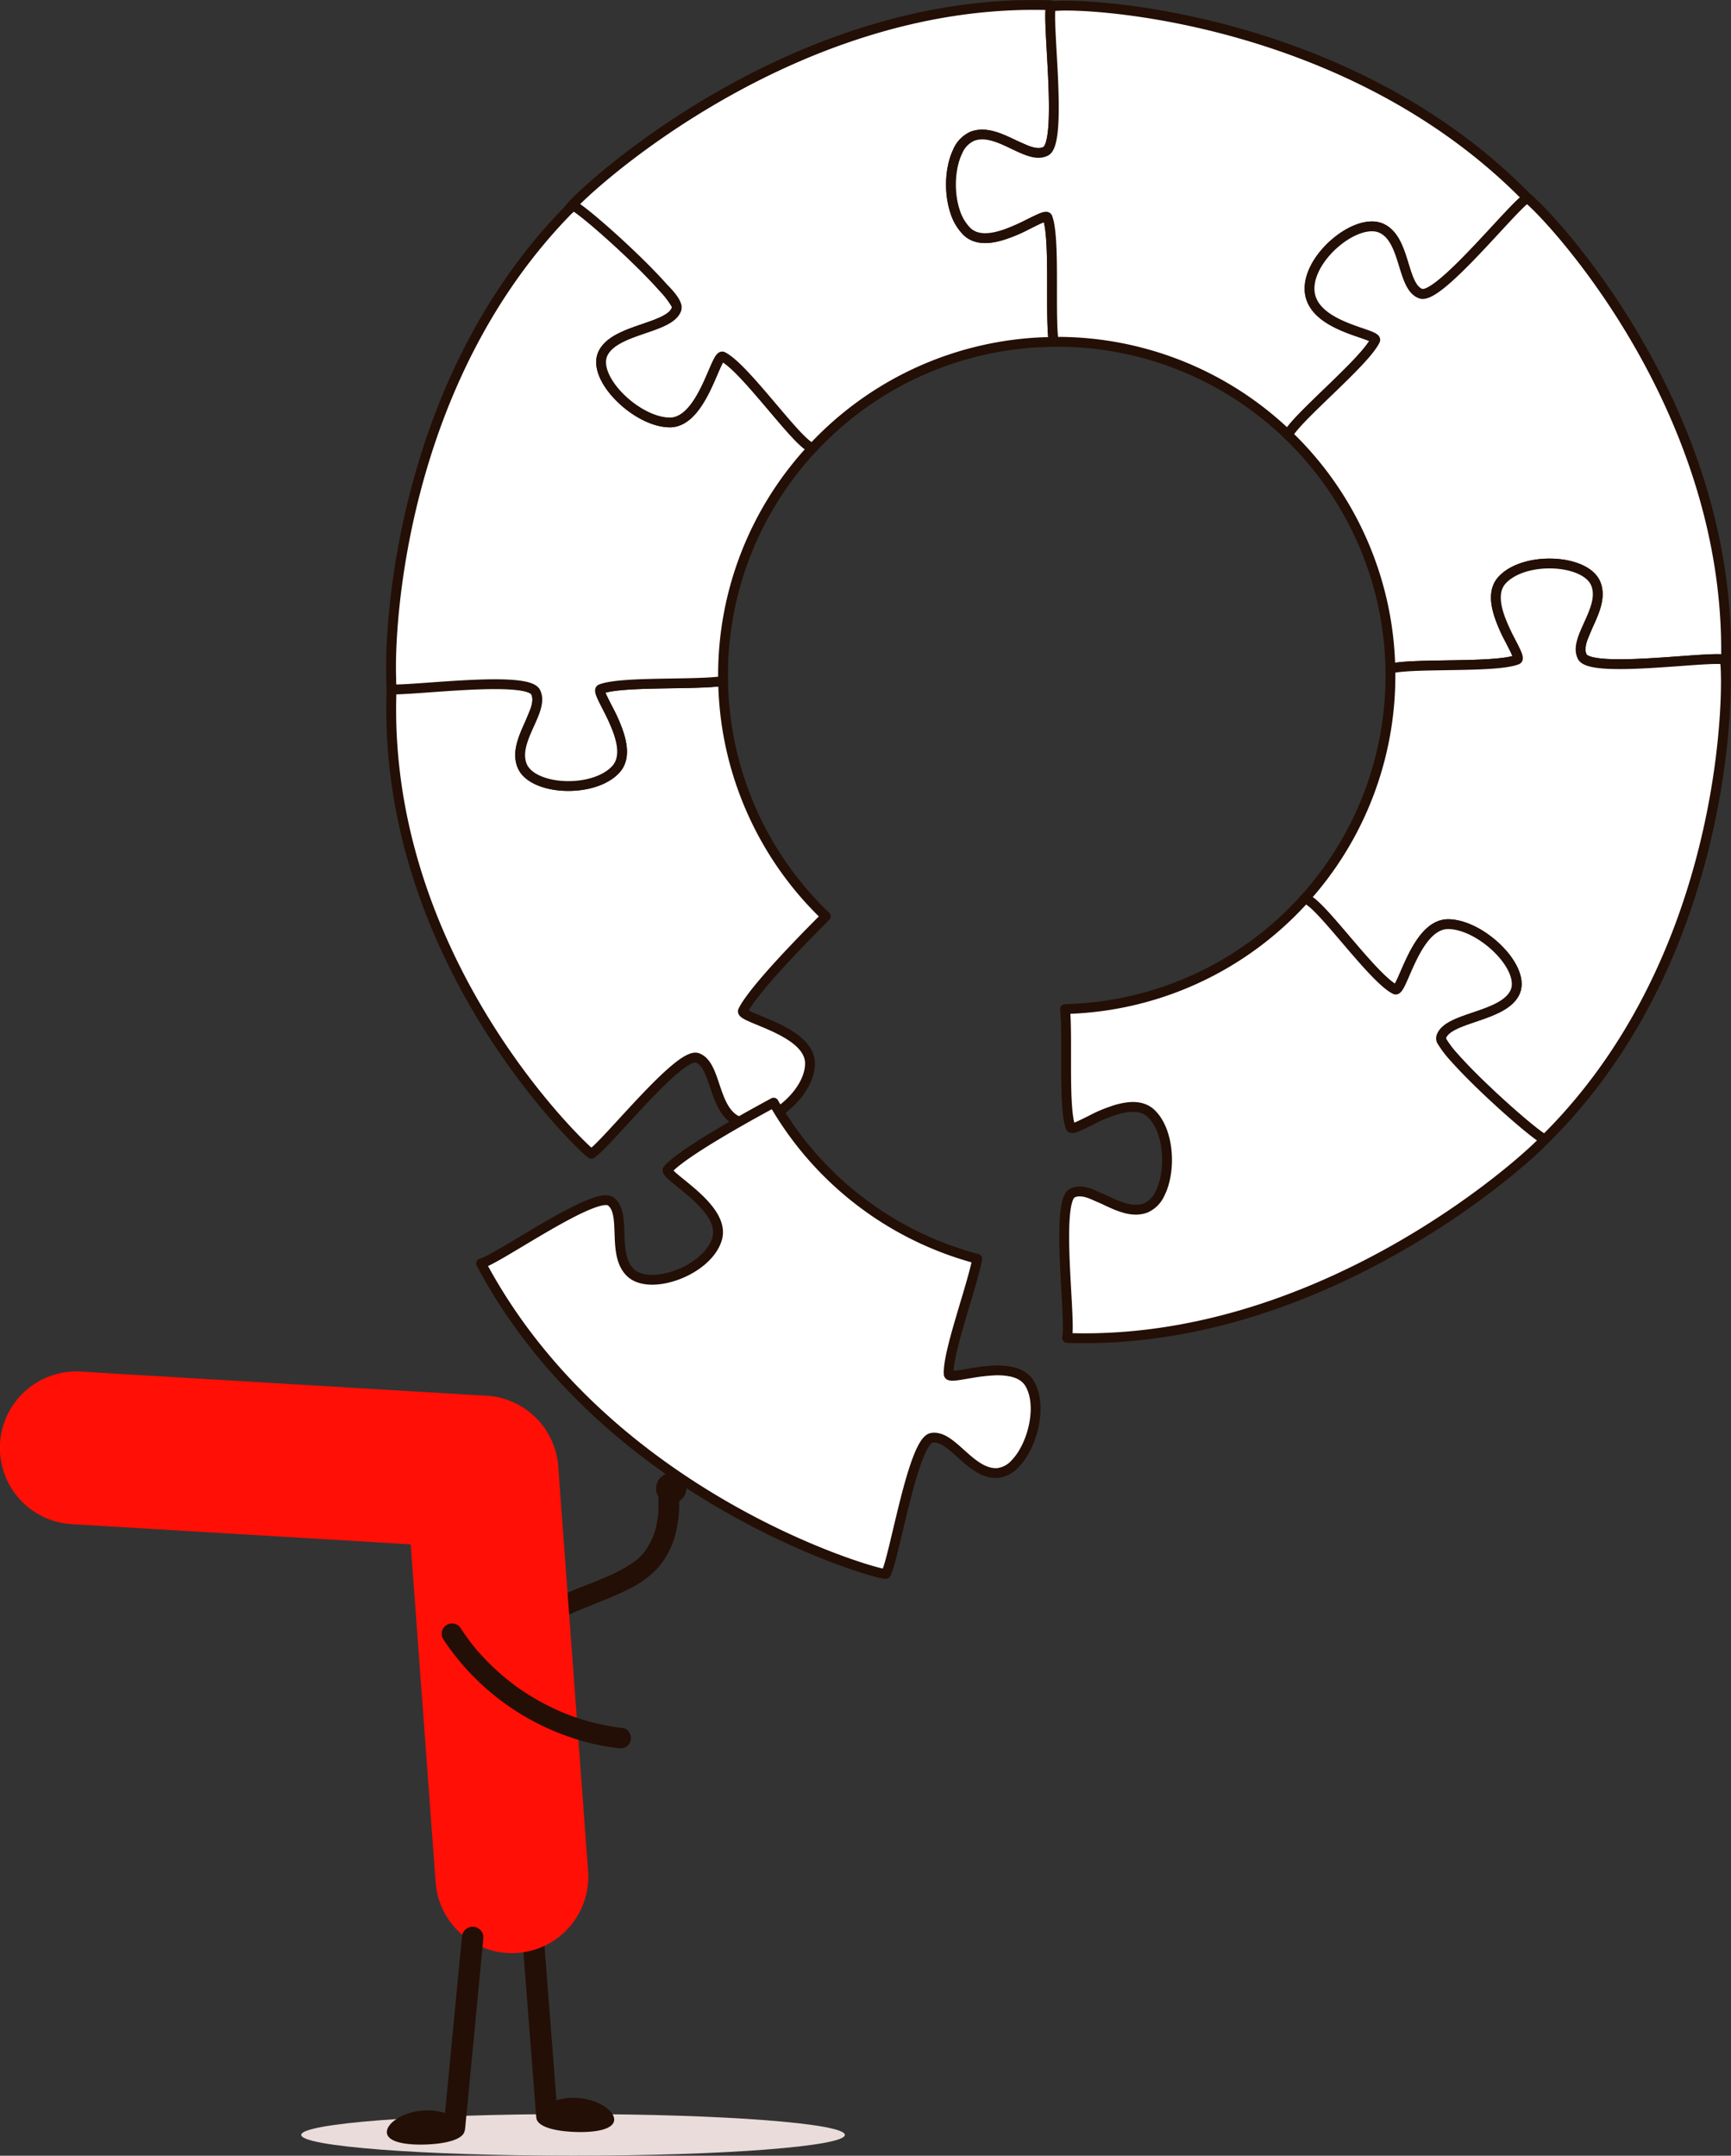
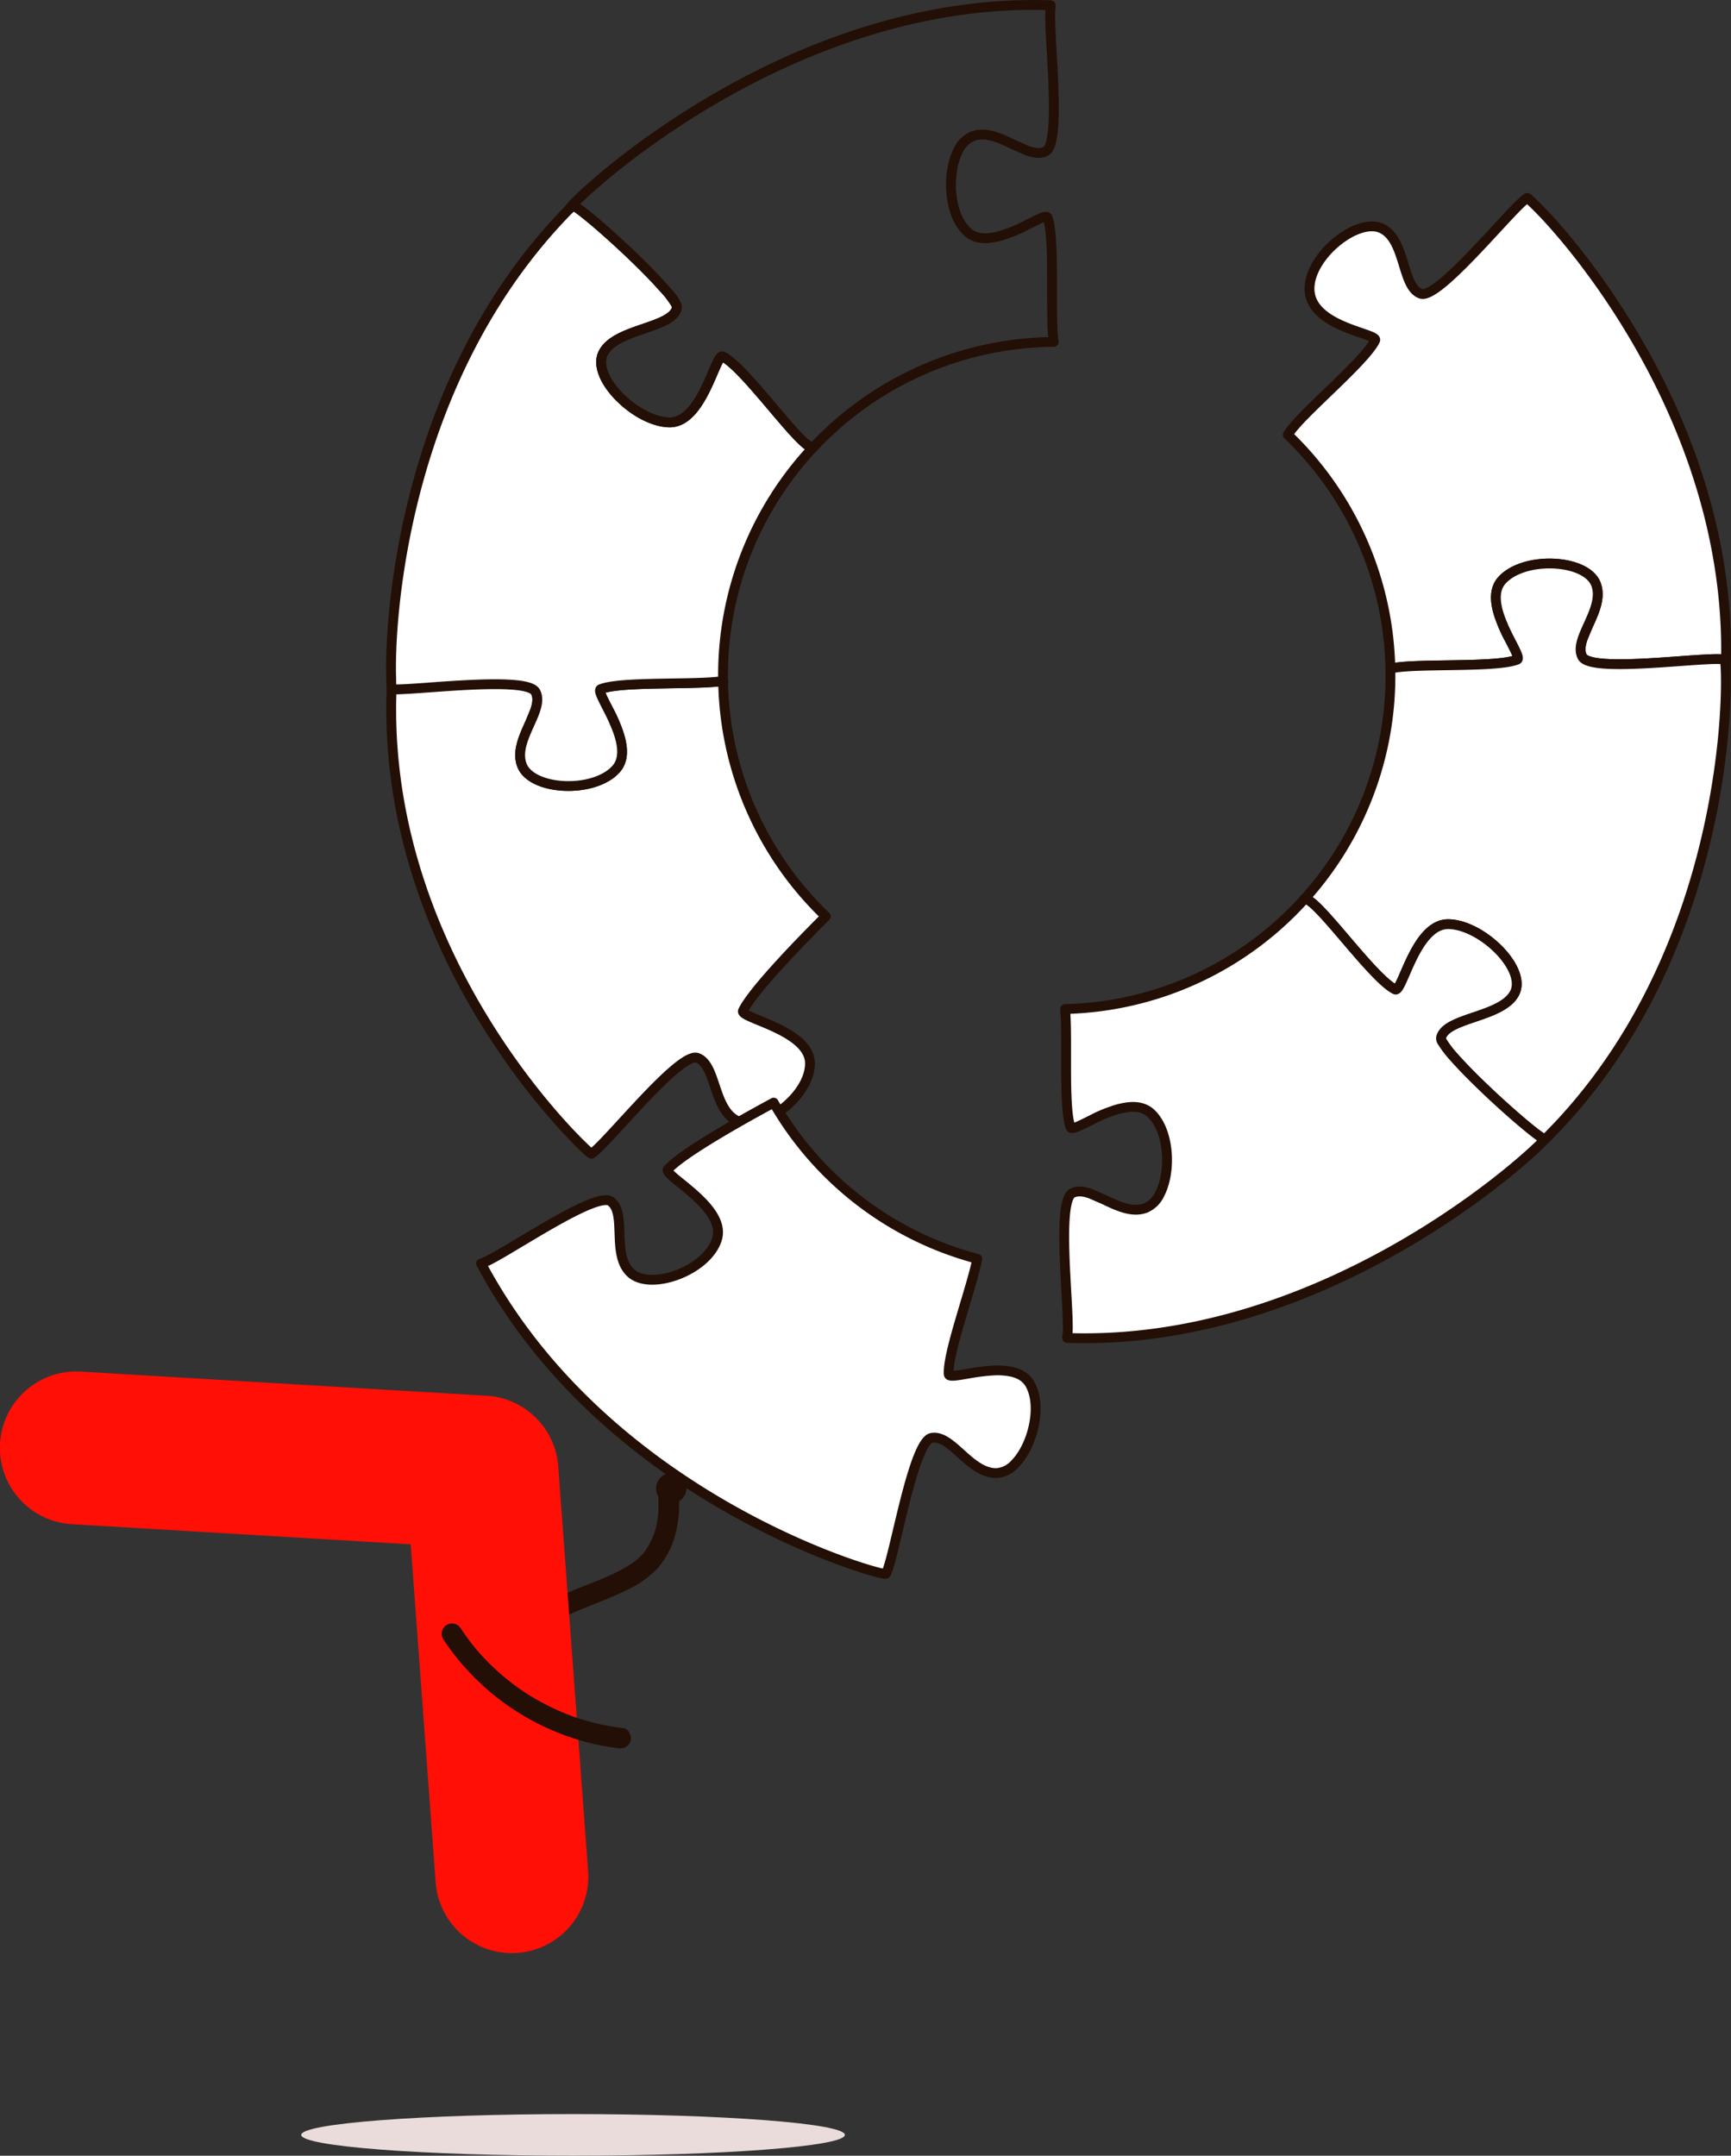
<svg xmlns="http://www.w3.org/2000/svg" width="528.925" height="658.742" viewBox="0 0 528.925 658.742">
  <rect x="0" y="0" width="528.925" height="658.742" fill="#333333" stroke="none" />
  <defs>
    <clipPath id="clip-path">
      <rect id="Rectangle_171" data-name="Rectangle 171" width="528.925" height="658.742" fill="none" />
    </clipPath>
  </defs>
  <g id="Hero_Illo_-_Desktop" data-name="Hero Illo - Desktop" clip-path="url(#clip-path)">
    <path id="Path_347" data-name="Path 347" d="M92.048,652.381c0,3.513,37.184,6.361,83.054,6.361s83.056-2.848,83.056-6.361-37.185-6.361-83.056-6.361-83.054,2.848-83.054,6.361" fill="#e9dcda" />
-     <path id="Path_348" data-name="Path 348" d="M176,641.076a18.577,18.577,0,0,0-5.976.726l-3.74-48.275a3.279,3.279,0,1,0-6.54.5l4.07,52.536a3.119,3.119,0,0,0,.061.352c-.03,2.82,5.151,4.3,11.662,4.559,6.572.265,12-.808,12.131-3.679s-5.1-6.452-11.668-6.716" fill="#230f05" />
    <path id="Path_349" data-name="Path 349" d="M207.993,451.066a4.7,4.7,0,0,0-6.807,6.246c.045,1.754.033,3.5-.074,5.257,0,.06-.006.105-.008.144,0,.019,0,.033-.006.056-.018.164-.034.328-.053.492q-.069.606-.161,1.208c-.132.861-.3,1.715-.519,2.559-.1.377-.2.753-.316,1.125-.058.186-.124.37-.179.556l-.006.023c-.316.808-.653,1.6-1.045,2.378-.372.734-.781,1.45-1.221,2.146-.091.144-.186.286-.277.43l-.042.068c-.013.015-.023.028-.038.047-.273.352-.54.7-.834,1.039a21.3,21.3,0,0,1-1.612,1.611c-.017.016-.036.034-.053.053-.129.105-.269.206-.39.3q-.523.407-1.067.785a38.2,38.2,0,0,1-4.459,2.637c-.391.2-.784.394-1.178.585q-.291.141-.582.277l-.1.044c-.9.4-1.808.8-2.72,1.187-1.748.735-3.511,1.432-5.272,2.135a77.889,77.889,0,0,0-11.139,5.108,3.176,3.176,0,0,0-.952,4.352,3.214,3.214,0,0,0,4.351.953q1.077-.642,2.195-1.207c.356-.18.715-.352,1.073-.527l.035-.017c.256-.116.51-.233.767-.347,1.7-.758,3.433-1.456,5.164-2.148,3.8-1.52,7.62-3.02,11.288-4.854a31.05,31.05,0,0,0,9.037-6.382A25.711,25.711,0,0,0,206.2,469.5a35.943,35.943,0,0,0,1.311-10.783,4.758,4.758,0,0,0,1.244-1.116,4.653,4.653,0,0,0-.765-6.536" fill="#230f05" />
    <path id="Path_350" data-name="Path 350" d="M170.517,447.38a23.362,23.362,0,0,0-21.127-20.829L24.569,419.122a23.356,23.356,0,1,0-2.424,46.649l103.345,6.151,7.622,103.246a23.357,23.357,0,0,0,46.611-3.087Z" fill="#ff0f05" />
    <path id="Path_351" data-name="Path 351" d="M135.513,501.032a75.79,75.79,0,0,0,39.99,30.242,69.934,69.934,0,0,0,13.484,2.937,3.226,3.226,0,0,0,3.751-2.4c.269-1.544-.656-3.548-2.4-3.751a69.77,69.77,0,0,1-11.9-2.444q-1.325-.4-2.633-.842c-.261-.089-.523-.18-.783-.272.54.192.083.028-.021-.011-.561-.211-1.122-.42-1.679-.64q-2.763-1.1-5.431-2.413-2.729-1.347-5.337-2.918-1.185-.714-2.342-1.471c-.231-.151-.462-.3-.691-.458.017.012-.731-.5-.35-.236s-.362-.254-.344-.242q-.4-.279-.788-.563a72.215,72.215,0,0,1-9.109-7.823q-1.162-1.182-2.269-2.416-.554-.617-1.091-1.247c.5.582-.1-.122-.165-.2-.176-.213-.35-.427-.524-.642q-2.171-2.688-4.06-5.585a3.15,3.15,0,1,0-5.3,3.4" fill="#230f05" />
-     <path id="Path_352" data-name="Path 352" d="M147.686,592.412a3.28,3.28,0,1,0-6.529-.632l-5.168,53.9a18.5,18.5,0,0,0-6.114-.769c-6.571.264-11.795,3.846-11.668,6.716s5.558,3.943,12.13,3.679c6.179-.248,11.164-1.591,11.632-4.136a3.215,3.215,0,0,0,.15-.7Z" fill="#230f05" />
    <path id="Path_353" data-name="Path 353" d="M237.921,295.009c5.287-5.81,11.114-11.7,14.417-14.985a101.657,101.657,0,0,1-31.385-71.969l-.177.03-.084.013c-.144.022-.291.043-.443.063l-.071.01-.431.054-.074.008c-.163.019-.331.038-.5.055l-.086.009-.507.049-.034,0-.559.047-.1.008q-.577.045-1.2.083l-.091.005c-.422.026-.858.049-1.305.071l-.065,0-.692.031h-.017l-.72.029h-.016c-.248.01-.5.018-.75.027h-.011c-3.72.122-8,.157-12.162.243H200.8l-1.5.034-.254.006-.425.011-1.02.029-.29.009-.41.013-.339.012c-.2.006-.4.014-.6.021l-.384.015-.348.014-.383.016-.319.014-.622.03-.279.014-.414.022-.288.016-.492.03-.266.016-.52.035-.251.018-.438.032-.208.017-.6.049-.184.017-.441.041-.2.02c-.176.017-.35.036-.521.054l-.1.011c-.179.02-.355.041-.528.062l-.176.022c-.14.017-.279.036-.415.054l-.144.02c-.176.024-.348.05-.517.076l-.123.02c-.134.021-.265.043-.393.065l-.146.025c-.158.028-.313.057-.463.087l-.018,0c-.154.031-.3.063-.447.1l-.125.028c-.114.027-.226.053-.335.081l-.1.025c-.135.035-.265.071-.392.108l-.083.025c-.1.03-.2.061-.293.093l-.1.033c-.116.04-.228.081-.335.123-.849.339.554,2.845,2.27,6.235a40.686,40.686,0,0,1,2.842,6.311c1.607,4.377,2.28,8.952-.561,12.017-6.873,7.413-25.683,6.427-28.642-1.279-1.589-4.14.558-8.687,2.441-12.871.529-1.32,1.081-2.632,1.6-3.894.7-2.092.954-4,.121-5.616-2.68-5.181-36.621-.869-43.477-.83a4.308,4.308,0,0,1-.457-.042l-.047,0c-2.938,75.563,48.731,130.6,59.242,140.488,1.1,1.032,1.748,1.537,1.842,1.478,4.581-2.867,26.86-31.234,32.33-29.292,5.86,2.082,4.745,15.619,12.131,19.215s22.292-7.375,22.288-17.517-21.51-13.85-20.47-16.062c1.433-3.045,5.916-8.426,10.886-13.888" fill="#fff" />
    <path id="Path_354" data-name="Path 354" d="M237.921,295.009c5.287-5.81,11.114-11.7,14.417-14.985a101.657,101.657,0,0,1-31.385-71.969l-.177.03-.084.013c-.144.022-.291.043-.443.063l-.071.01-.431.054-.074.008c-.163.019-.331.038-.5.055l-.086.009-.507.049-.034,0-.559.047-.1.008q-.577.045-1.2.083l-.091.005c-.422.026-.858.049-1.305.071l-.065,0-.692.031h-.017l-.72.029h-.016c-.248.01-.5.018-.75.027h-.011c-3.72.122-8,.157-12.162.243H200.8l-1.5.034-.254.006-.425.011-1.02.029-.29.009-.41.013-.339.012c-.2.006-.4.014-.6.021l-.384.015-.348.014-.383.016-.319.014-.622.03-.279.014-.414.022-.288.016-.492.03-.266.016-.52.035-.251.018-.438.032-.208.017-.6.049-.184.017-.441.041-.2.02c-.176.017-.35.036-.521.054l-.1.011c-.179.02-.355.041-.528.062l-.176.022c-.14.017-.279.036-.415.054l-.144.02c-.176.024-.348.05-.517.076l-.123.02c-.134.021-.265.043-.393.065l-.146.025c-.158.028-.313.057-.463.087l-.018,0c-.154.031-.3.063-.447.1l-.125.028c-.114.027-.226.053-.335.081l-.1.025c-.135.035-.265.071-.392.108l-.083.025c-.1.03-.2.061-.293.093l-.1.033c-.116.04-.228.081-.335.123-.849.339.554,2.845,2.27,6.235a40.686,40.686,0,0,1,2.842,6.311c1.607,4.377,2.28,8.952-.561,12.017-6.873,7.413-25.683,6.427-28.642-1.279-1.589-4.14.558-8.687,2.441-12.871.529-1.32,1.081-2.632,1.6-3.894.7-2.092.954-4,.121-5.616-2.68-5.181-36.621-.869-43.477-.83a4.308,4.308,0,0,1-.457-.042l-.047,0c-2.938,75.563,48.731,130.6,59.242,140.488,1.1,1.032,1.748,1.537,1.842,1.478,4.581-2.867,26.86-31.234,32.33-29.292,5.86,2.082,4.745,15.619,12.131,19.215s22.292-7.375,22.288-17.517-21.51-13.85-20.47-16.062C228.468,305.852,232.951,300.471,237.921,295.009Z" fill="none" stroke="#230f05" stroke-linecap="round" stroke-linejoin="round" stroke-width="3" />
    <path id="Path_355" data-name="Path 355" d="M220.932,206.419A101.6,101.6,0,0,1,248.41,136.8c-.021,0-.042,0-.064,0s-.057,0-.086-.007-.09-.014-.138-.025l-.094-.024c-.051-.015-.1-.035-.158-.055-.032-.013-.063-.024-.1-.038-.064-.027-.13-.06-.2-.1l-.077-.039c-.1-.052-.194-.11-.3-.175l-.065-.044c-.083-.054-.167-.11-.253-.172-.04-.028-.08-.059-.12-.089-.072-.053-.145-.107-.219-.165-.047-.036-.094-.074-.141-.112-.072-.058-.145-.117-.219-.179-.05-.042-.1-.084-.152-.128q-.114-.1-.231-.2l-.154-.137c-.083-.075-.169-.154-.254-.233l-.148-.137c-.1-.1-.214-.2-.322-.308l-.094-.09q-.211-.205-.429-.425l-.15-.152-.3-.3-.189-.2c-.091-.094-.182-.19-.275-.288l-.2-.216c-.091-.1-.184-.2-.277-.3l-.208-.224-.288-.313-.21-.23-.313-.347-.192-.214c-.136-.151-.274-.305-.412-.461l-.25-.282-.366-.417-.245-.279-.29-.332-.267-.308-.279-.322-.279-.324c-.088-.1-.175-.2-.263-.306l-.3-.355-.233-.273-.334-.391-.166-.194c-1.122-1.317-2.278-2.685-3.444-4.058l-.01-.012-.628-.738-.358-.42-.154-.18-.322-.377L233,120.89c-.1-.12-.205-.24-.307-.358-.066-.078-.133-.154-.2-.231q-.153-.179-.307-.356L232,119.72l-.444-.511-.33-.379c-.078-.089-.156-.177-.233-.266l-.272-.31-.241-.273-.262-.3-.242-.272c-.088-.1-.176-.2-.265-.3s-.155-.173-.232-.259c-.093-.1-.187-.208-.28-.31-.071-.08-.143-.159-.215-.238-.122-.135-.244-.268-.366-.4-.063-.069-.126-.137-.188-.206l-.4-.437-.185-.2c-.1-.106-.2-.212-.3-.316l-.2-.213-.278-.292-.2-.208c-.094-.1-.187-.194-.281-.29l-.186-.191-.312-.315-.149-.15c-.151-.15-.3-.3-.448-.442l-.1-.1q-.172-.169-.344-.333l-.161-.151-.279-.262-.169-.156-.265-.24c-.055-.05-.111-.1-.166-.148l-.268-.236c-.05-.042-.1-.086-.149-.129l-.322-.27c-.028-.023-.056-.048-.084-.07-.133-.109-.264-.215-.393-.316l-.109-.083c-.092-.072-.185-.142-.276-.21l-.136-.1c-.08-.058-.16-.115-.239-.17l-.14-.1c-.077-.052-.152-.1-.226-.149l-.135-.086c-.079-.049-.156-.1-.233-.14-.037-.022-.075-.045-.111-.065-.112-.063-.223-.123-.331-.177-2.2-1.094-6.163,20.29-16.322,20.122s-23.958-13.724-20.231-21.168,20.219-7.451,22.4-13.37a2.142,2.142,0,0,0-.072-1.428,32.859,32.859,0,0,0-3.961-5.23c-8.67-9.865-26.915-25.806-27.714-25.01-.3.3-.606.609-.907.914C122.668,115.83,118.885,190.8,119.549,207.4a28.11,28.11,0,0,0,.134,3.2c5.358.625,41.294-4.306,43.974.875.834,1.611.582,3.524-.121,5.616-.418,1.243-.995,2.55-1.6,3.894-1.883,4.184-4.03,8.732-2.441,12.871,2.959,7.707,21.769,8.692,28.642,1.279,2.841-3.065,2.168-7.64.561-12.017a59.861,59.861,0,0,0-2.842-6.311c-1.716-3.39-3.119-5.9-2.269-6.234.106-.043.219-.083.334-.124l.1-.033c.1-.031.193-.063.293-.093l.083-.025c.127-.037.257-.073.392-.108l.1-.025c.109-.027.221-.054.335-.08l.125-.029c.145-.032.293-.064.447-.094l.018,0c.15-.03.3-.059.463-.087l.146-.025.393-.065.123-.02c.169-.026.341-.051.517-.076l.144-.019.415-.055.176-.022c.174-.021.349-.042.528-.062l.1-.01.521-.055.2-.02.441-.041.184-.016c.2-.018.4-.034.6-.05l.208-.016.438-.033.251-.018.52-.034.266-.017.493-.03.287-.015c.138-.008.276-.016.414-.022.093-.006.185-.011.279-.015l.622-.029c.106-.006.213-.01.319-.015l.383-.016.348-.014.384-.015.6-.021.339-.012.41-.013.29-.009,1.02-.029.425-.01.254-.007,1.5-.034h.057c4.166-.085,8.442-.12,12.162-.243h.011l.75-.026h.016l.72-.028h.017l.692-.031.065,0c.447-.021.883-.045,1.305-.07l.091-.006q.618-.037,1.2-.083l.1-.008.559-.047.034,0,.507-.049.086-.009c.171-.017.339-.036.5-.054l.074-.009c.147-.018.291-.035.431-.054l.071-.01c.152-.02.3-.041.443-.063l.084-.013.173-.029c-.009-.547-.021-1.094-.021-1.643" fill="#fff" />
    <path id="Path_356" data-name="Path 356" d="M220.932,206.419A101.6,101.6,0,0,1,248.41,136.8c-.021,0-.042,0-.064,0s-.057,0-.086-.007-.09-.014-.138-.025l-.094-.024c-.051-.015-.1-.035-.158-.055-.032-.013-.063-.024-.1-.038-.064-.027-.13-.06-.2-.1l-.077-.039c-.1-.052-.194-.11-.3-.175l-.065-.044c-.083-.054-.167-.11-.253-.172-.04-.028-.08-.059-.12-.089-.072-.053-.145-.107-.219-.165-.047-.036-.094-.074-.141-.112-.072-.058-.145-.117-.219-.179-.05-.042-.1-.084-.152-.128q-.114-.1-.231-.2l-.154-.137c-.083-.075-.169-.154-.254-.233l-.148-.137c-.1-.1-.214-.2-.322-.308l-.094-.09q-.211-.205-.429-.425l-.15-.152-.3-.3-.189-.2c-.091-.094-.182-.19-.275-.288l-.2-.216c-.091-.1-.184-.2-.277-.3l-.208-.224-.288-.313-.21-.23-.313-.347-.192-.214c-.136-.151-.274-.305-.412-.461l-.25-.282-.366-.417-.245-.279-.29-.332-.267-.308-.279-.322-.279-.324c-.088-.1-.175-.2-.263-.306l-.3-.355-.233-.273-.334-.391-.166-.194c-1.122-1.317-2.278-2.685-3.444-4.058l-.01-.012-.628-.738-.358-.42-.154-.18-.322-.377L233,120.89c-.1-.12-.205-.24-.307-.358-.066-.078-.133-.154-.2-.231q-.153-.179-.307-.356L232,119.72l-.444-.511-.33-.379c-.078-.089-.156-.177-.233-.266l-.272-.31-.241-.273-.262-.3-.242-.272c-.088-.1-.176-.2-.265-.3s-.155-.173-.232-.259c-.093-.1-.187-.208-.28-.31-.071-.08-.143-.159-.215-.238-.122-.135-.244-.268-.366-.4-.063-.069-.126-.137-.188-.206l-.4-.437-.185-.2c-.1-.106-.2-.212-.3-.316l-.2-.213-.278-.292-.2-.208c-.094-.1-.187-.194-.281-.29l-.186-.191-.312-.315-.149-.15c-.151-.15-.3-.3-.448-.442l-.1-.1q-.172-.169-.344-.333l-.161-.151-.279-.262-.169-.156-.265-.24c-.055-.05-.111-.1-.166-.148l-.268-.236c-.05-.042-.1-.086-.149-.129l-.322-.27c-.028-.023-.056-.048-.084-.07-.133-.109-.264-.215-.393-.316l-.109-.083c-.092-.072-.185-.142-.276-.21l-.136-.1c-.08-.058-.16-.115-.239-.17l-.14-.1c-.077-.052-.152-.1-.226-.149l-.135-.086c-.079-.049-.156-.1-.233-.14-.037-.022-.075-.045-.111-.065-.112-.063-.223-.123-.331-.177-2.2-1.094-6.163,20.29-16.322,20.122s-23.958-13.724-20.231-21.168,20.219-7.451,22.4-13.37a2.142,2.142,0,0,0-.072-1.428,32.859,32.859,0,0,0-3.961-5.23c-8.67-9.865-26.915-25.806-27.714-25.01-.3.3-.606.609-.907.914C122.668,115.83,118.885,190.8,119.549,207.4a28.11,28.11,0,0,0,.134,3.2c5.358.625,41.294-4.306,43.974.875.834,1.611.582,3.524-.121,5.616-.418,1.243-.995,2.55-1.6,3.894-1.883,4.184-4.03,8.732-2.441,12.871,2.959,7.707,21.769,8.692,28.642,1.279,2.841-3.065,2.168-7.64.561-12.017a59.861,59.861,0,0,0-2.842-6.311c-1.716-3.39-3.119-5.9-2.269-6.234.106-.043.219-.083.334-.124l.1-.033c.1-.031.193-.063.293-.093l.083-.025c.127-.037.257-.073.392-.108l.1-.025c.109-.027.221-.054.335-.08l.125-.029c.145-.032.293-.064.447-.094l.018,0c.15-.03.3-.059.463-.087l.146-.025.393-.065.123-.02c.169-.026.341-.051.517-.076l.144-.019.415-.055.176-.022c.174-.021.349-.042.528-.062l.1-.01.521-.055.2-.02.441-.041.184-.016c.2-.018.4-.034.6-.05l.208-.016.438-.033.251-.018.52-.034.266-.017.493-.03.287-.015c.138-.008.276-.016.414-.022.093-.006.185-.011.279-.015l.622-.029c.106-.006.213-.01.319-.015l.383-.016.348-.014.384-.015.6-.021.339-.012.41-.013.29-.009,1.02-.029.425-.01.254-.007,1.5-.034h.057c4.166-.085,8.442-.12,12.162-.243h.011l.75-.026h.016l.72-.028h.017l.692-.031.065,0c.447-.021.883-.045,1.305-.07l.091-.006q.618-.037,1.2-.083l.1-.008.559-.047.034,0,.507-.049.086-.009c.171-.017.339-.036.5-.054l.074-.009c.147-.018.291-.035.431-.054l.071-.01c.152-.02.3-.041.443-.063l.084-.013.173-.029C220.944,207.515,220.932,206.968,220.932,206.419Z" fill="none" stroke="#230f05" stroke-linecap="round" stroke-linejoin="round" stroke-width="3" />
-     <path id="Path_357" data-name="Path 357" d="M221.289,109.211c.077.045.155.091.234.141l.134.085c.075.048.15.1.226.149l.141.1c.078.054.158.111.238.169l.137.1c.091.067.183.137.276.209l.108.084q.195.151.394.315l.083.07c.107.088.214.178.322.271l.149.129.269.235.165.148c.088.079.176.159.265.241l.17.156c.092.085.185.173.278.261.054.05.107.1.161.152q.171.162.345.332l.1.1c.148.144.3.292.448.442l.149.15c.1.1.207.209.312.315l.186.191.282.29.2.209c.093.1.185.193.278.291l.2.213.3.316.185.2q.2.216.4.437l.189.206.366.4.215.238.28.31.232.259.265.3.241.271.262.3c.081.092.161.182.241.274s.181.206.272.309l.233.267.33.378.444.511.195.225.307.356.2.231.308.358.188.22c.107.125.215.25.322.376l.154.18.358.42.628.738.01.012c1.166,1.373,2.323,2.742,3.444,4.058l.166.195.334.391.234.273c.1.118.2.237.3.355l.263.3.279.324.28.322.266.308.291.332c.081.094.163.187.244.28l.367.416c.083.1.167.189.25.282q.207.234.411.461l.192.214.314.347.21.23.287.313.208.225.278.3c.068.073.136.146.2.216.092.1.184.194.275.288l.189.2.3.3.149.152q.219.219.429.425l.094.09c.109.1.217.209.323.308.05.048.1.092.147.137.086.08.171.158.254.233.052.047.1.092.155.137q.117.1.231.2l.151.128c.074.062.147.122.219.179l.141.112c.075.058.147.112.219.166l.12.088c.087.062.171.118.253.172.022.014.045.031.066.044.1.065.2.123.3.175.027.015.051.025.078.039.067.035.134.068.2.1.033.014.064.024.1.037.054.021.108.04.159.055.032.01.063.017.094.024a1.207,1.207,0,0,0,.137.025l.086.008c.023,0,.043,0,.065,0a101.67,101.67,0,0,1,73.539-32.331c-.067-.461-.126-.958-.176-1.5-.039-.419-.073-.862-.1-1.326s-.055-.948-.078-1.452q-.016-.378-.031-.769-.012-.354-.024-.717c-.051-1.695-.072-3.553-.081-5.5,0-.834-.005-1.684-.005-2.545,0-.887,0-1.786,0-2.689v-2.15c0-.717,0-1.434-.006-2.147q0-.873-.011-1.735t-.02-1.71c-.017-1.129-.042-2.233-.077-3.3q-.027-.8-.061-1.568c-.047-1.025-.1-2-.179-2.924-.111-1.379-.257-2.625-.447-3.69a13.31,13.31,0,0,0-.576-2.256c-.073-.2-.262-.277-.548-.264a1.993,1.993,0,0,0-.317.042c-.113.023-.232.052-.362.091-.156.048-.329.11-.509.179-.156.059-.319.126-.491.2-.806.343-1.79.83-2.9,1.382q-.557.278-1.153.571a40.492,40.492,0,0,1-6.368,2.781q-.571.2-1.145.38l-.223.068q-.561.169-1.121.311c-.276.07-.552.133-.826.191-.412.086-.822.159-1.228.214s-.808.1-1.2.118c-.132.007-.264.012-.4.015s-.262,0-.392,0-.259,0-.387-.011a9.609,9.609,0,0,1-1.135-.116c-.123-.02-.246-.043-.368-.068-.243-.05-.483-.111-.718-.183s-.467-.155-.694-.249c-.113-.047-.225-.1-.336-.151a6.938,6.938,0,0,1-1.854-1.3,15.007,15.007,0,0,1-3.582-6.09c-.171-.516-.324-1.045-.459-1.583a25.55,25.55,0,0,1-.53-2.761,28.35,28.35,0,0,1-.241-2.844q-.03-.858-.009-1.714c.005-.19.011-.379.02-.569q.036-.851.124-1.687.029-.279.063-.555.069-.552.16-1.094c.045-.27.094-.539.148-.8a22.358,22.358,0,0,1,.588-2.3c.135-.43.282-.849.442-1.253s.33-.8.513-1.171a8.736,8.736,0,0,1,4.529-4.65c.13-.048.261-.092.392-.133.161-.051.323-.094.486-.134q.314-.077.63-.129c.156-.025.313-.048.47-.064.2-.022.4-.036.6-.044a10.381,10.381,0,0,1,1.817.094c.382.052.764.123,1.147.21.057.012.114.026.172.04q.559.134,1.121.307c.712.221,1.424.486,2.131.776q.354.146.706.3l.4.177c.268.119.535.241.8.364l.794.373c.4.187.789.376,1.179.562,1.313.56,2.617,1.143,3.873,1.692a14.65,14.65,0,0,0,1.528.465c.125.03.248.057.371.083.231.046.458.083.683.11.134.016.268.03.4.039s.234.013.35.015a5.6,5.6,0,0,0,1.018-.077,4.581,4.581,0,0,0,1.273-.417,2.254,2.254,0,0,0,.867-.872,4.869,4.869,0,0,0,.237-.446c.1-.2.188-.424.274-.666q.151-.432.278-.938t.233-1.082q.107-.574.191-1.213.042-.32.08-.653.075-.668.131-1.389c.038-.48.07-.978.1-1.491q.021-.4.037-.807c.02-.512.036-1.038.047-1.575.017-.836.024-1.7.022-2.586-.006-2.049-.06-4.211-.141-6.4q-.018-.469-.037-.941c-.05-1.255-.109-2.515-.172-3.765q-.047-.937-.1-1.866c-.016-.308-.033-.616-.049-.923-.034-.612-.067-1.22-.1-1.82-.017-.3-.033-.6-.05-.893q-.049-.888-.1-1.748t-.092-1.685q-.024-.432-.045-.854c-.027-.524-.053-1.035-.076-1.53-.012-.255-.024-.505-.034-.751-.044-.985-.078-1.905-.1-2.743q-.015-.629-.02-1.2c0-.188,0-.371,0-.548q0-.2,0-.4c0-.132,0-.26.007-.385.006-.238.014-.463.025-.673.021-.393.052-.733.094-1.016.014-.094.029-.18.046-.261-.009-.174-.015-.347-.01-.52C239.1-1.206,173.441,62.787,174.042,63.8c.3-.305.6-.61.908-.914.8-.8,19.043,15.145,27.713,25.011,2.047,2.044,3.494,3.85,3.961,5.229a2.143,2.143,0,0,1,.073,1.428c-2.184,5.919-18.676,5.927-22.4,13.37s10.073,21,20.232,21.168,14.124-21.216,16.321-20.122c.108.054.219.114.331.177l.111.065" fill="#fff" />
    <path id="Path_358" data-name="Path 358" d="M221.289,109.211c.077.045.155.091.234.141l.134.085c.075.048.15.1.226.149l.141.1c.078.054.158.111.238.169l.137.1c.091.067.183.137.276.209l.108.084q.195.151.394.315l.083.07c.107.088.214.178.322.271l.149.129.269.235.165.148c.088.079.176.159.265.241l.17.156c.092.085.185.173.278.261.054.05.107.1.161.152q.171.162.345.332l.1.1c.148.144.3.292.448.442l.149.15c.1.1.207.209.312.315l.186.191.282.29.2.209c.093.1.185.193.278.291l.2.213.3.316.185.2q.2.216.4.437l.189.206.366.4.215.238.28.31.232.259.265.3.241.271.262.3c.081.092.161.182.241.274s.181.206.272.309l.233.267.33.378.444.511.195.225.307.356.2.231.308.358.188.22c.107.125.215.25.322.376l.154.18.358.42.628.738.01.012c1.166,1.373,2.323,2.742,3.444,4.058l.166.195.334.391.234.273c.1.118.2.237.3.355l.263.3.279.324.28.322.266.308.291.332c.081.094.163.187.244.28l.367.416c.083.1.167.189.25.282q.207.234.411.461l.192.214.314.347.21.23.287.313.208.225.278.3c.068.073.136.146.2.216.092.1.184.194.275.288l.189.2.3.3.149.152q.219.219.429.425l.094.09c.109.1.217.209.323.308.05.048.1.092.147.137.086.08.171.158.254.233.052.047.1.092.155.137q.117.1.231.2l.151.128c.074.062.147.122.219.179l.141.112c.075.058.147.112.219.166l.12.088c.087.062.171.118.253.172.022.014.045.031.066.044.1.065.2.123.3.175.027.015.051.025.078.039.067.035.134.068.2.1.033.014.064.024.1.037.054.021.108.04.159.055.032.01.063.017.094.024a1.207,1.207,0,0,0,.137.025l.086.008c.023,0,.043,0,.065,0a101.67,101.67,0,0,1,73.539-32.331c-.067-.461-.126-.958-.176-1.5-.039-.419-.073-.862-.1-1.326s-.055-.948-.078-1.452q-.016-.378-.031-.769-.012-.354-.024-.717c-.051-1.695-.072-3.553-.081-5.5,0-.834-.005-1.684-.005-2.545,0-.887,0-1.786,0-2.689v-2.15c0-.717,0-1.434-.006-2.147q0-.873-.011-1.735t-.02-1.71c-.017-1.129-.042-2.233-.077-3.3q-.027-.8-.061-1.568c-.047-1.025-.1-2-.179-2.924-.111-1.379-.257-2.625-.447-3.69a13.31,13.31,0,0,0-.576-2.256c-.073-.2-.262-.277-.548-.264a1.993,1.993,0,0,0-.317.042c-.113.023-.232.052-.362.091-.156.048-.329.11-.509.179-.156.059-.319.126-.491.2-.806.343-1.79.83-2.9,1.382q-.557.278-1.153.571a40.492,40.492,0,0,1-6.368,2.781q-.571.2-1.145.38l-.223.068q-.561.169-1.121.311c-.276.07-.552.133-.826.191-.412.086-.822.159-1.228.214s-.808.1-1.2.118c-.132.007-.264.012-.4.015s-.262,0-.392,0-.259,0-.387-.011a9.609,9.609,0,0,1-1.135-.116c-.123-.02-.246-.043-.368-.068-.243-.05-.483-.111-.718-.183s-.467-.155-.694-.249c-.113-.047-.225-.1-.336-.151a6.938,6.938,0,0,1-1.854-1.3,15.007,15.007,0,0,1-3.582-6.09c-.171-.516-.324-1.045-.459-1.583a25.55,25.55,0,0,1-.53-2.761,28.35,28.35,0,0,1-.241-2.844q-.03-.858-.009-1.714c.005-.19.011-.379.02-.569q.036-.851.124-1.687.029-.279.063-.555.069-.552.16-1.094c.045-.27.094-.539.148-.8a22.358,22.358,0,0,1,.588-2.3c.135-.43.282-.849.442-1.253s.33-.8.513-1.171a8.736,8.736,0,0,1,4.529-4.65c.13-.048.261-.092.392-.133.161-.051.323-.094.486-.134q.314-.077.63-.129c.156-.025.313-.048.47-.064.2-.022.4-.036.6-.044a10.381,10.381,0,0,1,1.817.094c.382.052.764.123,1.147.21.057.012.114.026.172.04q.559.134,1.121.307c.712.221,1.424.486,2.131.776q.354.146.706.3l.4.177c.268.119.535.241.8.364l.794.373c.4.187.789.376,1.179.562,1.313.56,2.617,1.143,3.873,1.692a14.65,14.65,0,0,0,1.528.465c.125.03.248.057.371.083.231.046.458.083.683.11.134.016.268.03.4.039s.234.013.35.015a5.6,5.6,0,0,0,1.018-.077,4.581,4.581,0,0,0,1.273-.417,2.254,2.254,0,0,0,.867-.872,4.869,4.869,0,0,0,.237-.446c.1-.2.188-.424.274-.666q.151-.432.278-.938t.233-1.082q.107-.574.191-1.213.042-.32.08-.653.075-.668.131-1.389c.038-.48.07-.978.1-1.491q.021-.4.037-.807c.02-.512.036-1.038.047-1.575.017-.836.024-1.7.022-2.586-.006-2.049-.06-4.211-.141-6.4q-.018-.469-.037-.941c-.05-1.255-.109-2.515-.172-3.765q-.047-.937-.1-1.866c-.016-.308-.033-.616-.049-.923-.034-.612-.067-1.22-.1-1.82-.017-.3-.033-.6-.05-.893q-.049-.888-.1-1.748t-.092-1.685q-.024-.432-.045-.854c-.027-.524-.053-1.035-.076-1.53-.012-.255-.024-.505-.034-.751-.044-.985-.078-1.905-.1-2.743q-.015-.629-.02-1.2c0-.188,0-.371,0-.548q0-.2,0-.4c0-.132,0-.26.007-.385.006-.238.014-.463.025-.673.021-.393.052-.733.094-1.016.014-.094.029-.18.046-.261-.009-.174-.015-.347-.01-.52C239.1-1.206,173.441,62.787,174.042,63.8c.3-.305.6-.61.908-.914.8-.8,19.043,15.145,27.713,25.011,2.047,2.044,3.494,3.85,3.961,5.229a2.143,2.143,0,0,1,.073,1.428c-2.184,5.919-18.676,5.927-22.4,13.37s10.073,21,20.232,21.168,14.124-21.216,16.321-20.122c.108.054.219.114.331.177Z" fill="none" stroke="#230f05" stroke-linecap="round" stroke-linejoin="round" stroke-width="3" />
-     <path id="Path_359" data-name="Path 359" d="M324.43,1.739c-.536.013-1.012.031-1.425.053l-.3.017c-.19.012-.365.025-.523.039l-.251.023c-.549.058-.842.124-.856.189-.02.093-.037.2-.054.31-.042.283-.072.623-.093,1.016q-.016.315-.026.673c0,.125-.005.253-.007.385s0,.26,0,.4c0,.177,0,.359,0,.548,0,.376.01.776.02,1.2.021.838.054,1.758.1,2.743q.016.369.034.75.036.744.076,1.531c.015.281.03.565.045.854q.045.825.092,1.685t.1,1.748c.016.295.033.593.049.893q.051.9.1,1.82c.017.306.033.614.05.923q.048.927.1,1.866c.063,1.25.122,2.51.173,3.765l.036.94c.081,2.19.135,4.352.141,6.4,0,.886-.005,1.75-.022,2.587-.011.537-.027,1.063-.047,1.575q-.017.409-.037.807c-.026.513-.058,1.011-.1,1.491s-.082.944-.132,1.389c-.025.222-.052.44-.08.652-.057.425-.12.831-.19,1.213s-.148.745-.233,1.082-.178.651-.279.939a6.764,6.764,0,0,1-.274.666,4.869,4.869,0,0,1-.236.446,2.253,2.253,0,0,1-.868.871,4.555,4.555,0,0,1-1.272.418,5.517,5.517,0,0,1-1.018.076c-.116,0-.233-.006-.351-.014s-.265-.023-.4-.039c-.225-.027-.452-.064-.683-.111-.122-.025-.246-.052-.37-.082A14.6,14.6,0,0,1,313.888,46c-1.238-.445-2.537-1.054-3.873-1.691-.39-.186-.783-.375-1.179-.562-.263-.125-.528-.25-.794-.373s-.533-.245-.8-.364c-.134-.059-.268-.119-.4-.177-.234-.1-.47-.2-.7-.3-.708-.291-1.419-.555-2.132-.776q-.56-.174-1.121-.307c-.057-.014-.115-.028-.172-.04-.383-.087-.765-.158-1.147-.21a10.376,10.376,0,0,0-1.817-.094q-.3.012-.6.043c-.158.017-.314.04-.471.065-.21.035-.421.078-.63.129-.162.04-.324.083-.486.134-.131.041-.261.085-.392.133a8.736,8.736,0,0,0-4.529,4.65q-.274.563-.513,1.171c-.159.4-.307.823-.442,1.253a22.552,22.552,0,0,0-.588,2.3c-.053.265-.1.534-.148.8q-.09.542-.159,1.094c-.023.184-.044.369-.064.554-.058.557-.1,1.121-.124,1.688-.009.189-.015.379-.02.569-.013.569-.011,1.141.009,1.713a28.053,28.053,0,0,0,.242,2.845,25.548,25.548,0,0,0,.529,2.761c.135.538.288,1.067.459,1.583a15.007,15.007,0,0,0,3.582,6.09,6.97,6.97,0,0,0,1.854,1.3c.111.053.223.1.337.151q.339.141.693.249t.719.183c.121.025.244.048.367.068a9.609,9.609,0,0,0,1.135.116c.129.006.258.009.388.01s.26,0,.391,0,.263-.008.4-.015c.4-.022.8-.062,1.205-.118s.815-.128,1.227-.214c.274-.058.55-.122.826-.191q.559-.141,1.121-.311l.223-.068c.382-.119.765-.246,1.145-.38a59.607,59.607,0,0,0,6.369-2.781c.4-.195.782-.387,1.153-.571,1.112-.552,2.1-1.039,2.9-1.382q.258-.111.491-.2c.18-.069.353-.131.509-.179.131-.039.25-.068.362-.091a2.122,2.122,0,0,1,.318-.043c.285-.012.474.068.548.264a13.356,13.356,0,0,1,.575,2.257c.191,1.065.336,2.31.447,3.69.074.92.133,1.9.179,2.923q.035.77.061,1.569c.035,1.067.06,2.171.077,3.3.008.564.015,1.135.02,1.709s.009,1.154.012,1.736q0,1.069.005,2.146t0,2.151c0,.9,0,1.8,0,2.689,0,.861,0,1.711.006,2.545.008,1.946.029,3.8.081,5.5q.01.363.023.717.015.392.031.769c.023.5.049.988.079,1.452s.063.907.1,1.326c.05.546.109,1.043.176,1.5.316,0,.631-.012.948-.012a101.62,101.62,0,0,1,70.641,28.439c1.016-1.985,4.458-5.518,8.567-9.525,7.071-6.894,16.1-15.183,18.084-19.366,1.041-2.193-20.077-3.935-20.048-15.837.024-10.063,14.721-21.911,22.1-18.34s6.037,17.865,11.893,19.932c5.464,1.929,27.736-26.205,32.314-29.048h0a2.007,2.007,0,0,1,.2-.232C415.426,8.1,340.976,1.347,324.43,1.739" fill="#fff" />
-     <path id="Path_360" data-name="Path 360" d="M324.43,1.739c-.536.013-1.012.031-1.425.053l-.3.017c-.19.012-.365.025-.523.039l-.251.023c-.549.058-.842.124-.856.189-.02.093-.037.2-.054.31-.042.283-.072.623-.093,1.016q-.016.315-.026.673c0,.125-.005.253-.007.385s0,.26,0,.4c0,.177,0,.359,0,.548,0,.376.01.776.02,1.2.021.838.054,1.758.1,2.743q.016.369.034.75.036.744.076,1.531c.015.281.03.565.045.854q.045.825.092,1.685t.1,1.748c.016.295.033.593.049.893q.051.9.1,1.82c.017.306.033.614.05.923q.048.927.1,1.866c.063,1.25.122,2.51.173,3.765l.036.94c.081,2.19.135,4.352.141,6.4,0,.886-.005,1.75-.022,2.587-.011.537-.027,1.063-.047,1.575q-.017.409-.037.807c-.026.513-.058,1.011-.1,1.491s-.082.944-.132,1.389c-.025.222-.052.44-.08.652-.057.425-.12.831-.19,1.213s-.148.745-.233,1.082-.178.651-.279.939a6.764,6.764,0,0,1-.274.666,4.869,4.869,0,0,1-.236.446,2.253,2.253,0,0,1-.868.871,4.555,4.555,0,0,1-1.272.418,5.517,5.517,0,0,1-1.018.076c-.116,0-.233-.006-.351-.014s-.265-.023-.4-.039c-.225-.027-.452-.064-.683-.111-.122-.025-.246-.052-.37-.082A14.6,14.6,0,0,1,313.888,46c-1.238-.445-2.537-1.054-3.873-1.691-.39-.186-.783-.375-1.179-.562-.263-.125-.528-.25-.794-.373s-.533-.245-.8-.364c-.134-.059-.268-.119-.4-.177-.234-.1-.47-.2-.7-.3-.708-.291-1.419-.555-2.132-.776q-.56-.174-1.121-.307c-.057-.014-.115-.028-.172-.04-.383-.087-.765-.158-1.147-.21a10.376,10.376,0,0,0-1.817-.094q-.3.012-.6.043c-.158.017-.314.04-.471.065-.21.035-.421.078-.63.129-.162.04-.324.083-.486.134-.131.041-.261.085-.392.133a8.736,8.736,0,0,0-4.529,4.65q-.274.563-.513,1.171c-.159.4-.307.823-.442,1.253a22.552,22.552,0,0,0-.588,2.3c-.053.265-.1.534-.148.8q-.09.542-.159,1.094c-.023.184-.044.369-.064.554-.058.557-.1,1.121-.124,1.688-.009.189-.015.379-.02.569-.013.569-.011,1.141.009,1.713a28.053,28.053,0,0,0,.242,2.845,25.548,25.548,0,0,0,.529,2.761c.135.538.288,1.067.459,1.583a15.007,15.007,0,0,0,3.582,6.09,6.97,6.97,0,0,0,1.854,1.3c.111.053.223.1.337.151q.339.141.693.249t.719.183c.121.025.244.048.367.068a9.609,9.609,0,0,0,1.135.116c.129.006.258.009.388.01s.26,0,.391,0,.263-.008.4-.015c.4-.022.8-.062,1.205-.118s.815-.128,1.227-.214c.274-.058.55-.122.826-.191q.559-.141,1.121-.311l.223-.068c.382-.119.765-.246,1.145-.38a59.607,59.607,0,0,0,6.369-2.781c.4-.195.782-.387,1.153-.571,1.112-.552,2.1-1.039,2.9-1.382q.258-.111.491-.2c.18-.069.353-.131.509-.179.131-.039.25-.068.362-.091a2.122,2.122,0,0,1,.318-.043c.285-.012.474.068.548.264a13.356,13.356,0,0,1,.575,2.257c.191,1.065.336,2.31.447,3.69.074.92.133,1.9.179,2.923q.035.77.061,1.569c.035,1.067.06,2.171.077,3.3.008.564.015,1.135.02,1.709s.009,1.154.012,1.736q0,1.069.005,2.146t0,2.151c0,.9,0,1.8,0,2.689,0,.861,0,1.711.006,2.545.008,1.946.029,3.8.081,5.5q.01.363.023.717.015.392.031.769c.023.5.049.988.079,1.452s.063.907.1,1.326c.05.546.109,1.043.176,1.5.316,0,.631-.012.948-.012a101.62,101.62,0,0,1,70.641,28.439c1.016-1.985,4.458-5.518,8.567-9.525,7.071-6.894,16.1-15.183,18.084-19.366,1.041-2.193-20.077-3.935-20.048-15.837.024-10.063,14.721-21.911,22.1-18.34s6.037,17.865,11.893,19.932c5.464,1.929,27.736-26.205,32.314-29.048h0a2.007,2.007,0,0,1,.2-.232C415.426,8.1,340.976,1.347,324.43,1.739Z" fill="none" stroke="#230f05" stroke-linecap="round" stroke-linejoin="round" stroke-width="3" />
    <path id="Path_361" data-name="Path 361" d="M468.392,62.013c-1.113-1.042-1.645-1.6-1.741-1.536-4.578,2.843-27.052,31.21-32.517,29.281-5.855-2.068-4.514-16.363-11.893-19.933s-22.076,8.278-22.1,18.34c-.028,11.9,21.09,13.644,20.049,15.838-1.984,4.183-11.014,12.471-18.084,19.365-4.11,4.008-7.551,7.54-8.567,9.525a101.661,101.661,0,0,1,31.3,71.453c2.169-.6,6.409-.824,11.359-.943,10.022-.24,22.934-.067,27.378-1.823.848-.335-.552-2.822-2.266-6.186a40.2,40.2,0,0,1-2.838-6.262c-1.6-4.343-2.275-8.882.566-11.922,6.87-7.352,25.665-6.367,28.618,1.28,1.587,4.107-.56,8.618-2.443,12.768-.53,1.309-1.081,2.61-1.6,3.863-.7,2.074-.955,3.972-.123,5.571,2.676,5.141,38.157-.209,43.443.84.132.025.286,1.19.371,3.313,2.96-74.9-48.349-132.943-58.91-142.832" fill="#fff" />
    <path id="Path_362" data-name="Path 362" d="M468.392,62.013c-1.113-1.042-1.645-1.6-1.741-1.536-4.578,2.843-27.052,31.21-32.517,29.281-5.855-2.068-4.514-16.363-11.893-19.933s-22.076,8.278-22.1,18.34c-.028,11.9,21.09,13.644,20.049,15.838-1.984,4.183-11.014,12.471-18.084,19.365-4.11,4.008-7.551,7.54-8.567,9.525a101.661,101.661,0,0,1,31.3,71.453c2.169-.6,6.409-.824,11.359-.943,10.022-.24,22.934-.067,27.378-1.823.848-.335-.552-2.822-2.266-6.186a40.2,40.2,0,0,1-2.838-6.262c-1.6-4.343-2.275-8.882.566-11.922,6.87-7.352,25.665-6.367,28.618,1.28,1.587,4.107-.56,8.618-2.443,12.768-.53,1.309-1.081,2.61-1.6,3.863-.7,2.074-.955,3.972-.123,5.571,2.676,5.141,38.157-.209,43.443.84.132.025.286,1.19.371,3.313C530.262,129.946,478.953,71.9,468.392,62.013Z" fill="none" stroke="#230f05" stroke-linecap="round" stroke-linejoin="round" stroke-width="3" />
    <path id="Path_363" data-name="Path 363" d="M527.3,204.845c-.085-2.124-.239-3.288-.37-3.314-5.286-1.049-40.768,4.3-43.444-.839-.832-1.6-.58-3.5.123-5.572.418-1.233,1-2.529,1.6-3.863,1.883-4.15,4.029-8.661,2.443-12.767-2.954-7.647-21.749-8.632-28.619-1.28-2.841,3.039-2.169,7.579-.565,11.922a59.183,59.183,0,0,0,2.837,6.261c1.714,3.364,3.115,5.851,2.266,6.187-4.443,1.756-17.356,1.583-27.377,1.823-4.951.119-9.191.339-11.36.942.014.69.027,1.381.027,2.074a101.59,101.59,0,0,1-26.31,68.357c1.365-.483,5.122,3.55,9.568,8.7,6.292,7.285,13.963,16.8,18.184,18.886,2.2,1.086,6.166-20.127,16.316-19.957s23.935,13.624,20.208,21.007-20.2,7.385-22.389,13.257a2.11,2.11,0,0,0,.072,1.417,32.534,32.534,0,0,0,3.956,5.189c8.659,9.791,26.884,25.613,27.683,24.823.3-.3.6-.6.907-.906,51.353-51.6,54.9-125.884,54.243-142.344" fill="#fff" />
    <path id="Path_364" data-name="Path 364" d="M527.3,204.845c-.085-2.124-.239-3.288-.37-3.314-5.286-1.049-40.768,4.3-43.444-.839-.832-1.6-.58-3.5.123-5.572.418-1.233,1-2.529,1.6-3.863,1.883-4.15,4.029-8.661,2.443-12.767-2.954-7.647-21.749-8.632-28.619-1.28-2.841,3.039-2.169,7.579-.565,11.922a59.183,59.183,0,0,0,2.837,6.261c1.714,3.364,3.115,5.851,2.266,6.187-4.443,1.756-17.356,1.583-27.377,1.823-4.951.119-9.191.339-11.36.942.014.69.027,1.381.027,2.074a101.59,101.59,0,0,1-26.31,68.357c1.365-.483,5.122,3.55,9.568,8.7,6.292,7.285,13.963,16.8,18.184,18.886,2.2,1.086,6.166-20.127,16.316-19.957s23.935,13.624,20.208,21.007-20.2,7.385-22.389,13.257a2.11,2.11,0,0,0,.072,1.417,32.534,32.534,0,0,0,3.956,5.189c8.659,9.791,26.884,25.613,27.683,24.823.3-.3.6-.6.907-.906C524.412,295.587,527.959,221.3,527.3,204.845Z" fill="none" stroke="#230f05" stroke-linecap="round" stroke-linejoin="round" stroke-width="3" />
    <path id="Path_365" data-name="Path 365" d="M472.016,348.115c-1.831-.247-19.167-15.367-27.548-24.843a31.84,31.84,0,0,1-3.956-5.189,1.726,1.726,0,0,1-.072-1.417c2.184-5.872,18.663-5.873,22.39-13.257s-10.058-20.837-20.209-21.007S428.5,303.445,426.3,302.358c-4.22-2.089-11.891-11.6-18.184-18.885-4.445-5.147-8.2-9.18-9.568-8.7a101.7,101.7,0,0,1-73.092,33.576c.108,1.214.182,2.614.228,4.16.036,1.2.057,2.485.069,3.824q.008.8.01,1.632t0,1.675c0,.563,0,1.133,0,1.706,0,.859,0,1.727,0,2.6v1.294q0,.658,0,1.317,0,.868.008,1.73c.043,6.888.27,13.289,1.359,16.185a.425.425,0,0,0,.406.262,2.376,2.376,0,0,0,.821-.133c.113-.034.23-.073.355-.119.251-.09.527-.2.827-.331.448-.2.948-.43,1.491-.693.362-.175.742-.362,1.139-.558s.813-.4,1.24-.609a40.462,40.462,0,0,1,6.364-2.757,21.192,21.192,0,0,1,5.744-1.269c.264-.015.526-.02.786-.018s.516.014.77.035a9.082,9.082,0,0,1,1.118.159c.244.05.483.11.718.182.148.044.293.093.436.146a7.16,7.16,0,0,1,.84.374c.138.072.271.148.4.229a6.98,6.98,0,0,1,1.2.934,11.918,11.918,0,0,1,1.555,1.858q.279.41.534.847.384.656.711,1.366a19.073,19.073,0,0,1,.777,1.973c.115.341.22.688.318,1.039q.072.264.14.531c.18.712.33,1.442.446,2.182s.2,1.491.261,2.246q.042.566.062,1.134c.013.378.018.757.016,1.134,0,.189,0,.377-.007.566-.009.376-.026.752-.051,1.125s-.056.745-.1,1.113a25.169,25.169,0,0,1-.426,2.695q-.113.523-.246,1.03a17.851,17.851,0,0,1-1.4,3.713,8.481,8.481,0,0,1-4.368,4.3,8.133,8.133,0,0,1-1.479.39c-.165.027-.332.05-.5.067-.133.014-.266.025-.4.033s-.267.013-.4.016q-.4.006-.806-.019c-.27-.017-.539-.044-.81-.081a14,14,0,0,1-1.624-.323,25.1,25.1,0,0,1-3.648-1.3c-.267-.116-.535-.235-.8-.355-.4-.181-.8-.366-1.193-.552s-.788-.374-1.177-.558h0c-1.313-.557-2.616-1.135-3.87-1.68-.389-.139-.775-.263-1.152-.366a8.252,8.252,0,0,0-2.522-.336,5.06,5.06,0,0,0-1,.138,4.586,4.586,0,0,0-.637.206c-.1.042-.207.089-.308.14-.736.367-1.274,1.392-1.657,2.9q-.126.5-.233,1.073t-.191,1.2q-.084.633-.151,1.322c-.043.46-.082.937-.113,1.43s-.06,1-.081,1.526c-.031.785-.052,1.6-.063,2.442-.006.561-.01,1.132-.007,1.713s.005,1.171.014,1.768.021,1.2.036,1.811c.032,1.219.073,2.459.123,3.7.026.623.052,1.247.082,1.87.013.312.028.623.043.934q.047.935.093,1.86c.209,4.011.45,7.872.589,11.047.034.733.06,1.43.079,2.083.007.218.013.43.019.638.009.416.017.812.018,1.186,0,.187,0,.368,0,.544s0,.353-.006.52c-.005.318-.013.612-.029.882s-.032.516-.056.736a6.15,6.15,0,0,1-.092.619.06.06,0,0,1-.024.028h0c0,.146,0,.292,0,.438,76.061,2.619,138.057-52.137,146.062-60.758-.049-.075-.072.081-.135.02" fill="#fff" />
    <path id="Path_366" data-name="Path 366" d="M472.016,348.115c-1.831-.247-19.167-15.367-27.548-24.843a31.84,31.84,0,0,1-3.956-5.189,1.726,1.726,0,0,1-.072-1.417c2.184-5.872,18.663-5.873,22.39-13.257s-10.058-20.837-20.209-21.007S428.5,303.445,426.3,302.358c-4.22-2.089-11.891-11.6-18.184-18.885-4.445-5.147-8.2-9.18-9.568-8.7a101.7,101.7,0,0,1-73.092,33.576c.108,1.214.182,2.614.228,4.16.036,1.2.057,2.485.069,3.824q.008.8.01,1.632t0,1.675c0,.563,0,1.133,0,1.706,0,.859,0,1.727,0,2.6v1.294q0,.658,0,1.317,0,.868.008,1.73c.043,6.888.27,13.289,1.359,16.185a.425.425,0,0,0,.406.262,2.376,2.376,0,0,0,.821-.133c.113-.034.23-.073.355-.119.251-.09.527-.2.827-.331.448-.2.948-.43,1.491-.693.362-.175.742-.362,1.139-.558s.813-.4,1.24-.609a40.462,40.462,0,0,1,6.364-2.757,21.192,21.192,0,0,1,5.744-1.269c.264-.015.526-.02.786-.018s.516.014.77.035a9.082,9.082,0,0,1,1.118.159c.244.05.483.11.718.182.148.044.293.093.436.146a7.16,7.16,0,0,1,.84.374c.138.072.271.148.4.229a6.98,6.98,0,0,1,1.2.934,11.918,11.918,0,0,1,1.555,1.858q.279.41.534.847.384.656.711,1.366a19.073,19.073,0,0,1,.777,1.973c.115.341.22.688.318,1.039q.072.264.14.531c.18.712.33,1.442.446,2.182s.2,1.491.261,2.246q.042.566.062,1.134c.013.378.018.757.016,1.134,0,.189,0,.377-.007.566-.009.376-.026.752-.051,1.125s-.056.745-.1,1.113a25.169,25.169,0,0,1-.426,2.695q-.113.523-.246,1.03a17.851,17.851,0,0,1-1.4,3.713,8.481,8.481,0,0,1-4.368,4.3,8.133,8.133,0,0,1-1.479.39c-.165.027-.332.05-.5.067-.133.014-.266.025-.4.033s-.267.013-.4.016q-.4.006-.806-.019c-.27-.017-.539-.044-.81-.081a14,14,0,0,1-1.624-.323,25.1,25.1,0,0,1-3.648-1.3c-.267-.116-.535-.235-.8-.355-.4-.181-.8-.366-1.193-.552s-.788-.374-1.177-.558h0c-1.313-.557-2.616-1.135-3.87-1.68-.389-.139-.775-.263-1.152-.366a8.252,8.252,0,0,0-2.522-.336,5.06,5.06,0,0,0-1,.138,4.586,4.586,0,0,0-.637.206c-.1.042-.207.089-.308.14-.736.367-1.274,1.392-1.657,2.9q-.126.5-.233,1.073t-.191,1.2q-.084.633-.151,1.322c-.043.46-.082.937-.113,1.43s-.06,1-.081,1.526c-.031.785-.052,1.6-.063,2.442-.006.561-.01,1.132-.007,1.713s.005,1.171.014,1.768.021,1.2.036,1.811c.032,1.219.073,2.459.123,3.7.026.623.052,1.247.082,1.87.013.312.028.623.043.934q.047.935.093,1.86c.209,4.011.45,7.872.589,11.047.034.733.06,1.43.079,2.083.007.218.013.43.019.638.009.416.017.812.018,1.186,0,.187,0,.368,0,.544s0,.353-.006.52c-.005.318-.013.612-.029.882s-.032.516-.056.736a6.15,6.15,0,0,1-.092.619.06.06,0,0,1-.024.028h0c0,.146,0,.292,0,.438,76.061,2.619,138.057-52.137,146.062-60.758C472.1,348.02,472.079,348.176,472.016,348.115Z" fill="none" stroke="#230f05" stroke-linecap="round" stroke-linejoin="round" stroke-width="3" />
    <path id="Path_367" data-name="Path 367" d="M315.834,435.868c.161-.74.292-1.484.39-2.227s.164-1.485.2-2.219c.007-.183.013-.366.016-.549.006-.364,0-.727-.008-1.086a19.143,19.143,0,0,0-.183-2.113q-.112-.773-.292-1.512-.12-.49-.271-.964a11.943,11.943,0,0,0-.961-2.224,6.948,6.948,0,0,0-.886-1.237c-.1-.116-.21-.228-.321-.335a7.086,7.086,0,0,0-.7-.6q-.185-.138-.376-.264c-.2-.136-.418-.262-.637-.38a9.211,9.211,0,0,0-1.027-.47c-.237-.092-.48-.177-.728-.253s-.5-.145-.759-.207a21.186,21.186,0,0,0-5.867-.42,59.9,59.9,0,0,0-6.886.829l-1.361.231c-.437.074-.856.145-1.252.21-.6.1-1.142.18-1.627.239-.324.039-.62.068-.886.083q-.2.012-.375.012a2.361,2.361,0,0,1-.824-.106.425.425,0,0,1-.315-.367c-.219-3.086,1.387-9.287,3.309-15.9q.24-.826.486-1.661c.123-.42.249-.841.374-1.262l.12-.406c.082-.278.165-.557.248-.834q.372-1.251.742-2.489.246-.823.487-1.636t.473-1.606q.232-.795.456-1.567c.37-1.287.716-2.524,1.023-3.685.416-1.568.755-2.986,1-4.221q-1.323-.352-2.645-.741A101.614,101.614,0,0,1,236.4,336.944c-4.128,2.221-11.292,6.157-17.931,10.17-6.32,3.82-12.151,7.7-14.392,10.212-1.627,1.823,17.931,11.505,15.045,21.228s-20.3,15.992-26.356,10.44-1.129-18.209-6.153-21.874c-4.69-3.421-34.128,17.423-39.336,18.866l-.01,0c-.088.033-.178.064-.27.1,34.234,64.42,104.437,89.84,120.4,94.187q.582.158,1.067.279l.312.076c.3.073.569.133.8.181l.217.044c.207.039.379.067.517.083a1.983,1.983,0,0,0,.226.018.473.473,0,0,0,.13-.011.051.051,0,0,0,.03-.021,6.211,6.211,0,0,0,.266-.566c.085-.2.173-.435.264-.69s.183-.534.279-.837c.05-.16.1-.325.153-.5s.1-.342.154-.522q.154-.539.319-1.142.081-.3.165-.617c.167-.632.34-1.307.518-2.019.77-3.084,1.64-6.853,2.583-10.757q.217-.9.44-1.809c.075-.3.149-.606.224-.908q.227-.909.456-1.816c.306-1.208.619-2.408.937-3.586q.24-.882.482-1.746c.162-.574.325-1.142.489-1.7s.329-1.105.5-1.64c.25-.8.5-1.58.756-2.323.17-.495.34-.976.512-1.439s.343-.911.516-1.338.347-.837.522-1.225.35-.755.526-1.1.352-.665.529-.962c.8-1.334,1.6-2.164,2.414-2.306.112-.02.223-.035.335-.046a4.522,4.522,0,0,1,.668-.016,5.046,5.046,0,0,1,1,.152,8.252,8.252,0,0,1,2.322,1.041c.333.206.666.434,1,.679,1.06.777,2.131,1.725,3.231,2.713l.969.87c.326.291.655.582.986.869q.332.288.668.569a25.13,25.13,0,0,0,3.127,2.284,14.171,14.171,0,0,0,1.465.772q.373.168.753.308t.767.248c.129.036.259.069.389.1s.261.057.393.082c.165.03.33.056.5.077a8.088,8.088,0,0,0,1.528.048,8.485,8.485,0,0,0,5.411-2.873,17.971,17.971,0,0,0,2.4-3.16q.271-.449.529-.917a25.743,25.743,0,0,0,1.176-2.462c.143-.342.278-.689.408-1.04s.253-.706.369-1.065q.087-.269.169-.54.164-.541.307-1.092c.1-.366.183-.735.264-1.1" fill="#fff" />
    <path id="Path_368" data-name="Path 368" d="M315.834,435.868c.161-.74.292-1.484.39-2.227s.164-1.485.2-2.219c.007-.183.013-.366.016-.549.006-.364,0-.727-.008-1.086a19.143,19.143,0,0,0-.183-2.113q-.112-.773-.292-1.512-.12-.49-.271-.964a11.943,11.943,0,0,0-.961-2.224,6.948,6.948,0,0,0-.886-1.237c-.1-.116-.21-.228-.321-.335a7.086,7.086,0,0,0-.7-.6q-.185-.138-.376-.264c-.2-.136-.418-.262-.637-.38a9.211,9.211,0,0,0-1.027-.47c-.237-.092-.48-.177-.728-.253s-.5-.145-.759-.207a21.186,21.186,0,0,0-5.867-.42,59.9,59.9,0,0,0-6.886.829l-1.361.231c-.437.074-.856.145-1.252.21-.6.1-1.142.18-1.627.239-.324.039-.62.068-.886.083q-.2.012-.375.012a2.361,2.361,0,0,1-.824-.106.425.425,0,0,1-.315-.367c-.219-3.086,1.387-9.287,3.309-15.9q.24-.826.486-1.661c.123-.42.249-.841.374-1.262l.12-.406c.082-.278.165-.557.248-.834q.372-1.251.742-2.489.246-.823.487-1.636t.473-1.606q.232-.795.456-1.567c.37-1.287.716-2.524,1.023-3.685.416-1.568.755-2.986,1-4.221q-1.323-.352-2.645-.741A101.614,101.614,0,0,1,236.4,336.944c-4.128,2.221-11.292,6.157-17.931,10.17-6.32,3.82-12.151,7.7-14.392,10.212-1.627,1.823,17.931,11.505,15.045,21.228s-20.3,15.992-26.356,10.44-1.129-18.209-6.153-21.874c-4.69-3.421-34.128,17.423-39.336,18.866l-.01,0c-.088.033-.178.064-.27.1,34.234,64.42,104.437,89.84,120.4,94.187q.582.158,1.067.279l.312.076c.3.073.569.133.8.181l.217.044c.207.039.379.067.517.083a1.983,1.983,0,0,0,.226.018.473.473,0,0,0,.13-.011.051.051,0,0,0,.03-.021,6.211,6.211,0,0,0,.266-.566c.085-.2.173-.435.264-.69s.183-.534.279-.837c.05-.16.1-.325.153-.5s.1-.342.154-.522q.154-.539.319-1.142.081-.3.165-.617c.167-.632.34-1.307.518-2.019.77-3.084,1.64-6.853,2.583-10.757q.217-.9.44-1.809c.075-.3.149-.606.224-.908q.227-.909.456-1.816c.306-1.208.619-2.408.937-3.586q.24-.882.482-1.746c.162-.574.325-1.142.489-1.7s.329-1.105.5-1.64c.25-.8.5-1.58.756-2.323.17-.495.34-.976.512-1.439s.343-.911.516-1.338.347-.837.522-1.225.35-.755.526-1.1.352-.665.529-.962c.8-1.334,1.6-2.164,2.414-2.306.112-.02.223-.035.335-.046a4.522,4.522,0,0,1,.668-.016,5.046,5.046,0,0,1,1,.152,8.252,8.252,0,0,1,2.322,1.041c.333.206.666.434,1,.679,1.06.777,2.131,1.725,3.231,2.713l.969.87c.326.291.655.582.986.869q.332.288.668.569a25.13,25.13,0,0,0,3.127,2.284,14.171,14.171,0,0,0,1.465.772q.373.168.753.308t.767.248c.129.036.259.069.389.1s.261.057.393.082c.165.03.33.056.5.077a8.088,8.088,0,0,0,1.528.048,8.485,8.485,0,0,0,5.411-2.873,17.971,17.971,0,0,0,2.4-3.16q.271-.449.529-.917a25.743,25.743,0,0,0,1.176-2.462c.143-.342.278-.689.408-1.04s.253-.706.369-1.065q.087-.269.169-.54.164-.541.307-1.092C315.666,436.606,315.753,436.237,315.834,435.868Z" fill="none" stroke="#230f05" stroke-linecap="round" stroke-linejoin="round" stroke-width="3" />
  </g>
</svg>